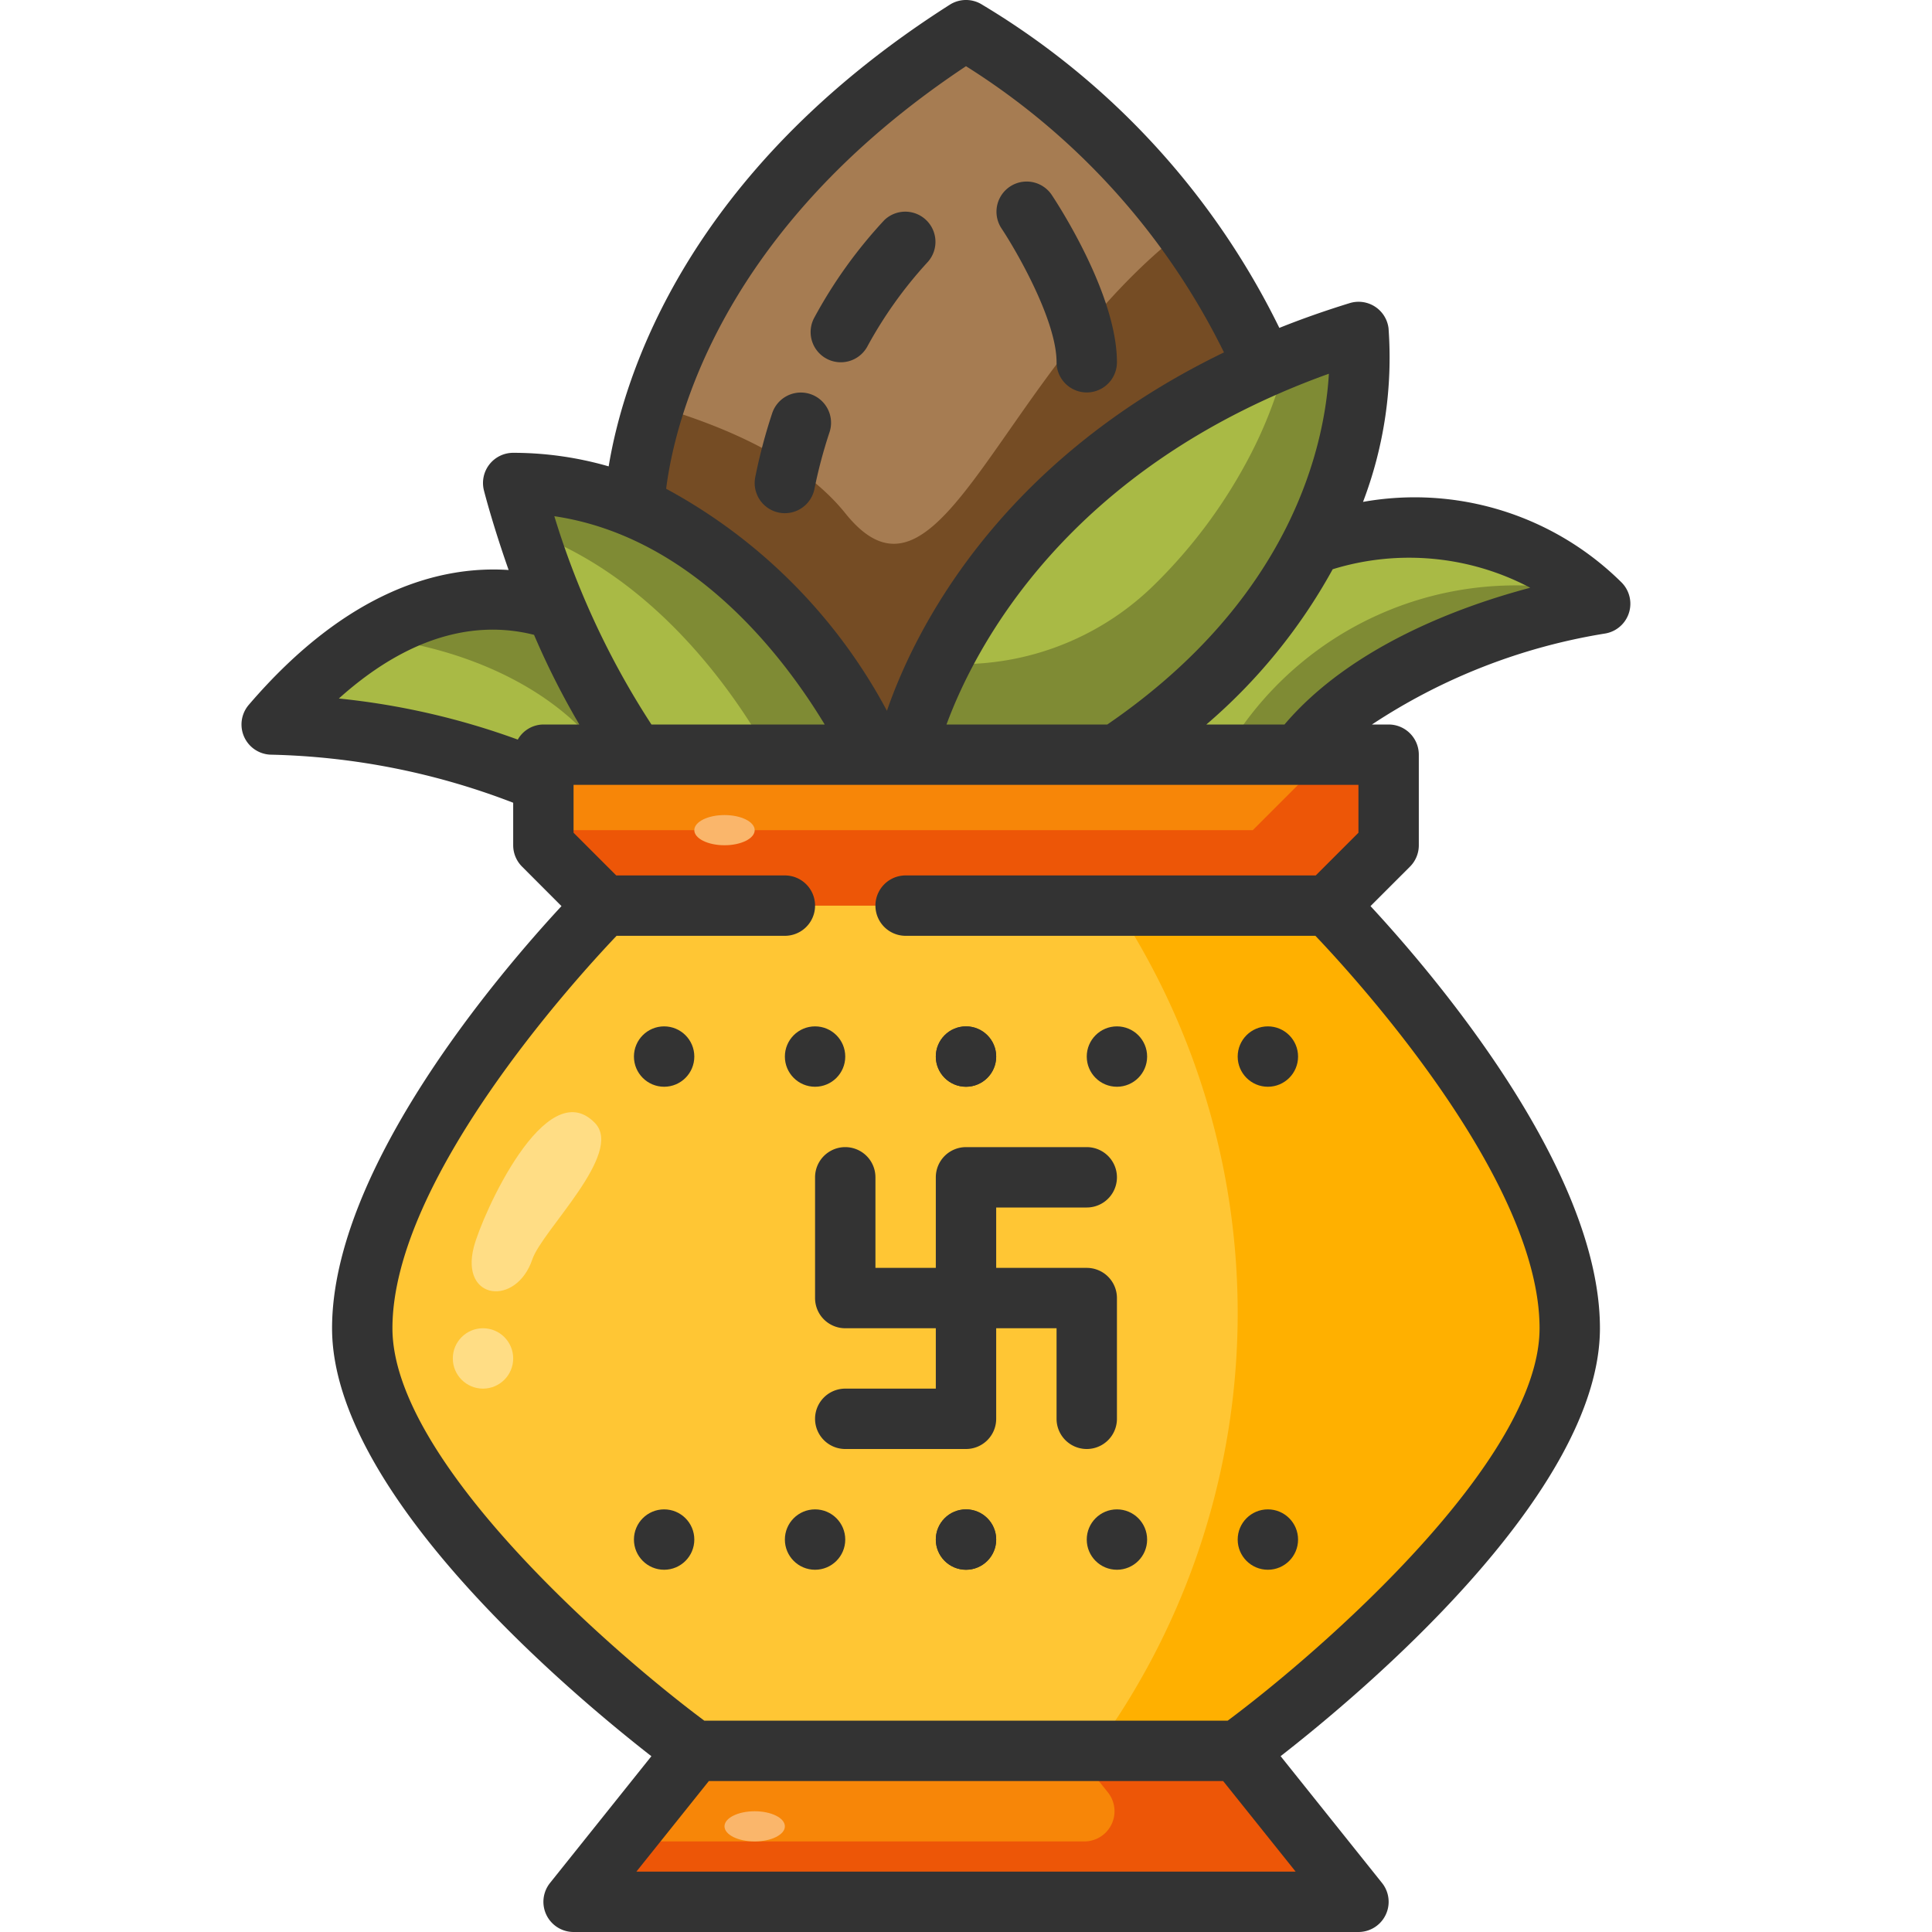
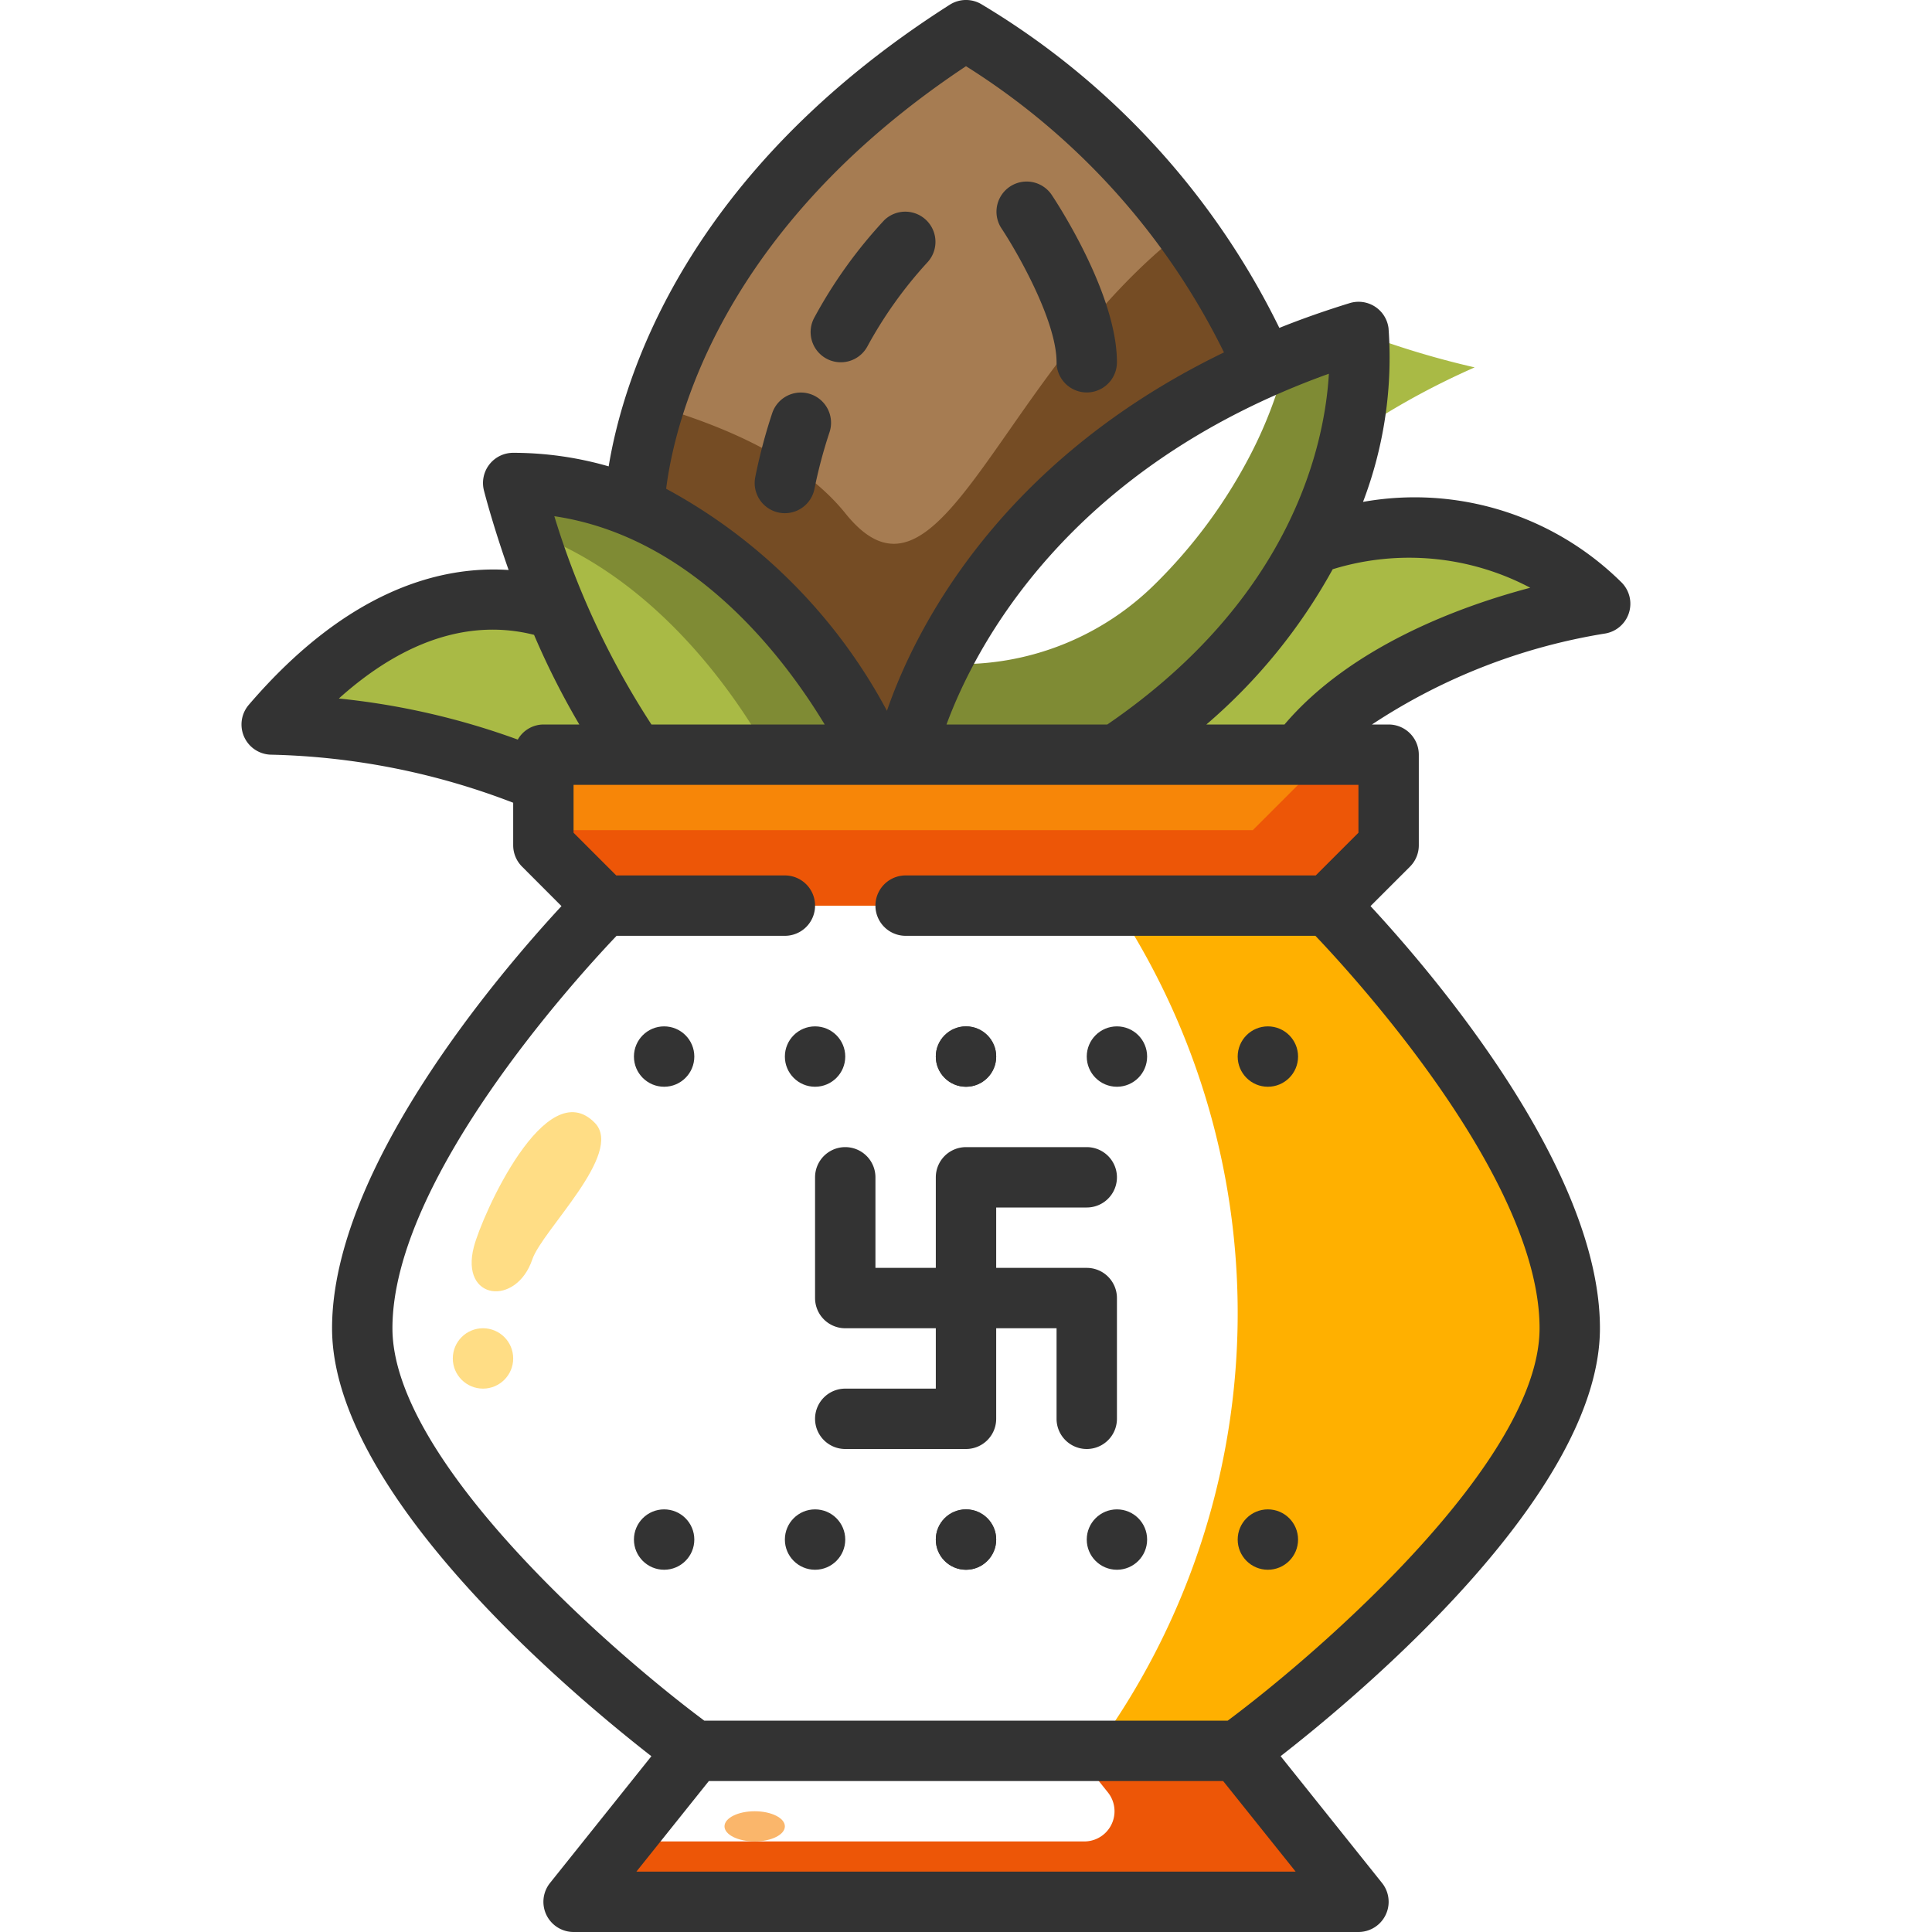
<svg xmlns="http://www.w3.org/2000/svg" version="1.1" width="512" height="512" x="0" y="0" viewBox="0 0 64 64" style="enable-background:new 0 0 512 512" xml:space="preserve" class="">
  <g>
    <path fill="#a67c52" d="M32 1c5.82 3.71 8.56 7.97 9.85 11.17C31.67 16.66 30 25 30 25h-1s-2.66-5.99-7.99-8.2c.07-1.37.96-9.41 10.99-15.8z" opacity="1" data-original="#a67c52" />
    <path fill="#754c24" d="M41.85 12.17C31.67 16.66 30 25 30 25h-1s-2.66-5.99-7.99-8.2a13.431 13.431 0 0 1 .68-3.36c2.57.75 4.95 1.87 6.31 3.56 3.18 3.97 5.09-4.68 11.26-9.4a20.579 20.579 0 0 1 2.59 4.57z" opacity="1" data-original="#754c24" class="" />
    <path fill="#a9ba45" d="M53 20s-7 1-10 5h-6a18.508 18.508 0 0 0 6.45-6.99c2.49-.74 6.41-1.15 9.55 1.99z" opacity="1" data-original="#a9ba45" class="" />
-     <path fill="#7f8b34" d="M53 20s-7 1-10 5h-2.45a11.126 11.126 0 0 1 12.09-5.34c.12.11.24.22.36.34z" opacity="1" data-original="#7f8b34" class="" />
-     <path fill="#ffc634" d="M44 30s8 8 8 14-11 14-11 14H23s-11-8-11-14 8-14 8-14z" opacity="1" data-original="#ffc634" />
    <path fill="#ffb000" d="M52 44c0 6-11 14-11 14h-4.75a24.515 24.515 0 0 0 .7-28H44s8 8 8 14z" opacity="1" data-original="#ffb000" />
    <path fill="#f78608" d="M46 25v3l-2 2H20l-2-2v-3h25z" opacity="1" data-original="#f78608" />
    <path fill="#ed5607" d="M46 25v3l-2 2H20l-2-2v-.5h23.5l2-2V25z" opacity="1" data-original="#ed5607" />
-     <path fill="#a9ba45" d="M45 11a13.243 13.243 0 0 1-1.55 7.01A18.508 18.508 0 0 1 37 25h-7s1.67-8.34 11.85-12.83A28.8 28.8 0 0 1 45 11z" opacity="1" data-original="#a9ba45" class="" />
+     <path fill="#a9ba45" d="M45 11a13.243 13.243 0 0 1-1.55 7.01A18.508 18.508 0 0 1 37 25s1.67-8.34 11.85-12.83A28.8 28.8 0 0 1 45 11z" opacity="1" data-original="#a9ba45" class="" />
    <path fill="#7f8b34" d="M43.45 18.01A18.508 18.508 0 0 1 37 25h-7a13.369 13.369 0 0 1 1.14-3h.66a9.149 9.149 0 0 0 6.461-2.651 16.965 16.965 0 0 0 3.189-4.339 14.37 14.37 0 0 0 1.18-3.17q1.125-.45 2.37-.84a13.243 13.243 0 0 1-1.55 7.01z" opacity="1" data-original="#7f8b34" class="" />
-     <path fill="#f78608" d="m41 58 4 5H19l4-5z" opacity="1" data-original="#f78608" />
    <path fill="#ed5607" d="M45 63H19l1.6-2h15.328a1 1 0 0 0 .778-1.618L35.6 58H41z" opacity="1" data-original="#ed5607" />
    <path fill="#a9ba45" d="M21.01 16.8C26.34 19.01 29 25 29 25h-7.94a21.965 21.965 0 0 1-2.63-4.8A32.3 32.3 0 0 1 17 16a10.353 10.353 0 0 1 4.01.8z" opacity="1" data-original="#a9ba45" class="" />
    <path fill="#7f8b34" d="M29 25h-3.52c-1-1.8-3.49-5.55-7.47-7.2-.18-.07-.35-.14-.54-.21C17.15 16.62 17 16 17 16a10.353 10.353 0 0 1 4.01.8C26.34 19.01 29 25 29 25z" opacity="1" data-original="#7f8b34" class="" />
    <path fill="#a9ba45" d="M21.06 25H18v.94A23.943 23.943 0 0 0 9 24c3.96-4.63 7.49-4.45 9.43-3.8a21.965 21.965 0 0 0 2.63 4.8z" opacity="1" data-original="#a9ba45" class="" />
-     <path fill="#7f8b34" d="M21.06 25h-1.07c-1.44-2.02-4.29-3.51-7.71-3.89a7.067 7.067 0 0 1 6.15-.91 21.965 21.965 0 0 0 2.63 4.8z" opacity="1" data-original="#7f8b34" class="" />
    <path fill="#ffdd85" d="M19.708 37.2c-1.626-1.683-3.739 3.054-4.012 4.109-.459 1.776 1.41 1.973 1.938.409.326-.964 3.044-3.512 2.074-4.518z" opacity="1" data-original="#ffdd85" />
    <circle cx="16" cy="45" r="1" fill="#ffdd85" opacity="1" data-original="#ffdd85" />
-     <ellipse cx="24" cy="27.5" fill="#fab66b" rx="1" ry=".5" opacity="1" data-original="#fab66b" />
    <ellipse cx="25" cy="60.5" fill="#fab66b" rx="1" ry=".5" opacity="1" data-original="#fab66b" />
    <g fill="#333">
      <circle cx="22" cy="35" r="1" fill="#333333" opacity="1" data-original="#333333" class="" />
      <circle cx="32" cy="35" r="1" fill="#333333" opacity="1" data-original="#333333" class="" />
      <circle cx="37" cy="35" r="1" fill="#333333" opacity="1" data-original="#333333" class="" />
      <circle cx="42" cy="35" r="1" fill="#333333" opacity="1" data-original="#333333" class="" />
      <circle cx="27" cy="35" r="1" fill="#333333" opacity="1" data-original="#333333" class="" />
      <circle cx="32" cy="35" r="1" fill="#333333" opacity="1" data-original="#333333" class="" />
      <circle cx="22" cy="51" r="1" fill="#333333" opacity="1" data-original="#333333" class="" />
      <circle cx="32" cy="51" r="1" fill="#333333" opacity="1" data-original="#333333" class="" />
      <circle cx="37" cy="51" r="1" fill="#333333" opacity="1" data-original="#333333" class="" />
      <circle cx="42" cy="51" r="1" fill="#333333" opacity="1" data-original="#333333" class="" />
      <circle cx="27" cy="51" r="1" fill="#333333" opacity="1" data-original="#333333" class="" />
      <circle cx="32" cy="51" r="1" fill="#333333" opacity="1" data-original="#333333" class="" />
      <path d="M9 25a23.708 23.708 0 0 1 8 1.592V28a1 1 0 0 0 .293.707l1.307 1.309C16.6 32.174 11 38.68 11 44c0 5.478 7.931 12.114 10.578 14.177l-3.359 4.2A1 1 0 0 0 19 64h26a1 1 0 0 0 .781-1.625l-3.359-4.2C45.069 56.114 53 49.478 53 44c0-5.32-5.6-11.826-7.6-13.984l1.309-1.309A1 1 0 0 0 47 28v-3a1 1 0 0 0-1-1h-.552a19.678 19.678 0 0 1 7.7-3.01 1 1 0 0 0 .564-1.7 9.734 9.734 0 0 0-8.56-2.664 13.415 13.415 0 0 0 .845-5.753 1 1 0 0 0-1.286-.832q-1.227.378-2.331.821A25.609 25.609 0 0 0 32.537.156a1 1 0 0 0-1.074 0c-8.721 5.55-10.806 12.3-11.3 15.293A11.412 11.412 0 0 0 17 15a1 1 0 0 0-.97 1.243c.025.1.3 1.164.819 2.639-2.2-.146-5.307.616-8.608 4.467A1 1 0 0 0 9 25zm33.92 37H21.081l2.4-3h17.038zM51 44c0 4.38-7.232 10.691-10.332 13H23.332C20.232 54.691 13 48.38 13 44c0-4.921 6.063-11.569 7.425-13H26a1 1 0 0 0 0-2h-5.586L19 27.586V26h26v1.586L43.586 29H30a1 1 0 0 0 0 2h13.575C44.937 32.431 51 39.079 51 44zm-.308-24.53c-2.322.612-5.944 1.945-8.142 4.53h-2.588a18.5 18.5 0 0 0 4.185-5.143 8.593 8.593 0 0 1 6.545.613zM36.681 24h-5.327c.934-2.533 3.977-8.495 12.667-11.62-.135 2.32-1.195 7.41-7.34 11.62zM32 2.193a23.385 23.385 0 0 1 8.546 9.481c-7.576 3.664-10.3 9.356-11.165 11.872a17.975 17.975 0 0 0-7.314-7.355C22.348 13.97 23.856 7.6 32 2.193zM27.319 24H21.58a27.147 27.147 0 0 1-3.217-6.9c4.623.685 7.637 4.717 8.956 6.9zm-9.628-2.97a25.977 25.977 0 0 0 1.5 2.97H18a.986.986 0 0 0-.848.5 24.487 24.487 0 0 0-5.927-1.361c2.605-2.339 4.858-2.517 6.466-2.109z" fill="#333333" opacity="1" data-original="#333333" class="" />
      <path d="M36 40a1 1 0 0 0 0-2h-4a1 1 0 0 0-1 1v3h-2v-3a1 1 0 0 0-2 0v4a1 1 0 0 0 1 1h3v2h-3a1 1 0 0 0 0 2h4a1 1 0 0 0 1-1v-3h2v3a1 1 0 0 0 2 0v-4a1 1 0 0 0-1-1h-3v-2zM26 17a1 1 0 0 0 .979-.8 15.974 15.974 0 0 1 .5-1.882 1 1 0 1 0-1.9-.628 17.912 17.912 0 0 0-.559 2.11 1 1 0 0 0 .78 1.18.948.948 0 0 0 .2.02zM27.366 11.874a1 1 0 0 0 1.361-.387 14.027 14.027 0 0 1 1.981-2.781 1 1 0 0 0-1.415-1.413 15.666 15.666 0 0 0-2.313 3.22 1 1 0 0 0 .386 1.361zM35 12a1 1 0 0 0 2 0c0-2.238-1.946-5.222-2.168-5.555a1 1 0 0 0-1.664 1.109C33.678 8.321 35 10.613 35 12z" fill="#333333" opacity="1" data-original="#333333" class="" />
    </g>
  </g>
</svg>